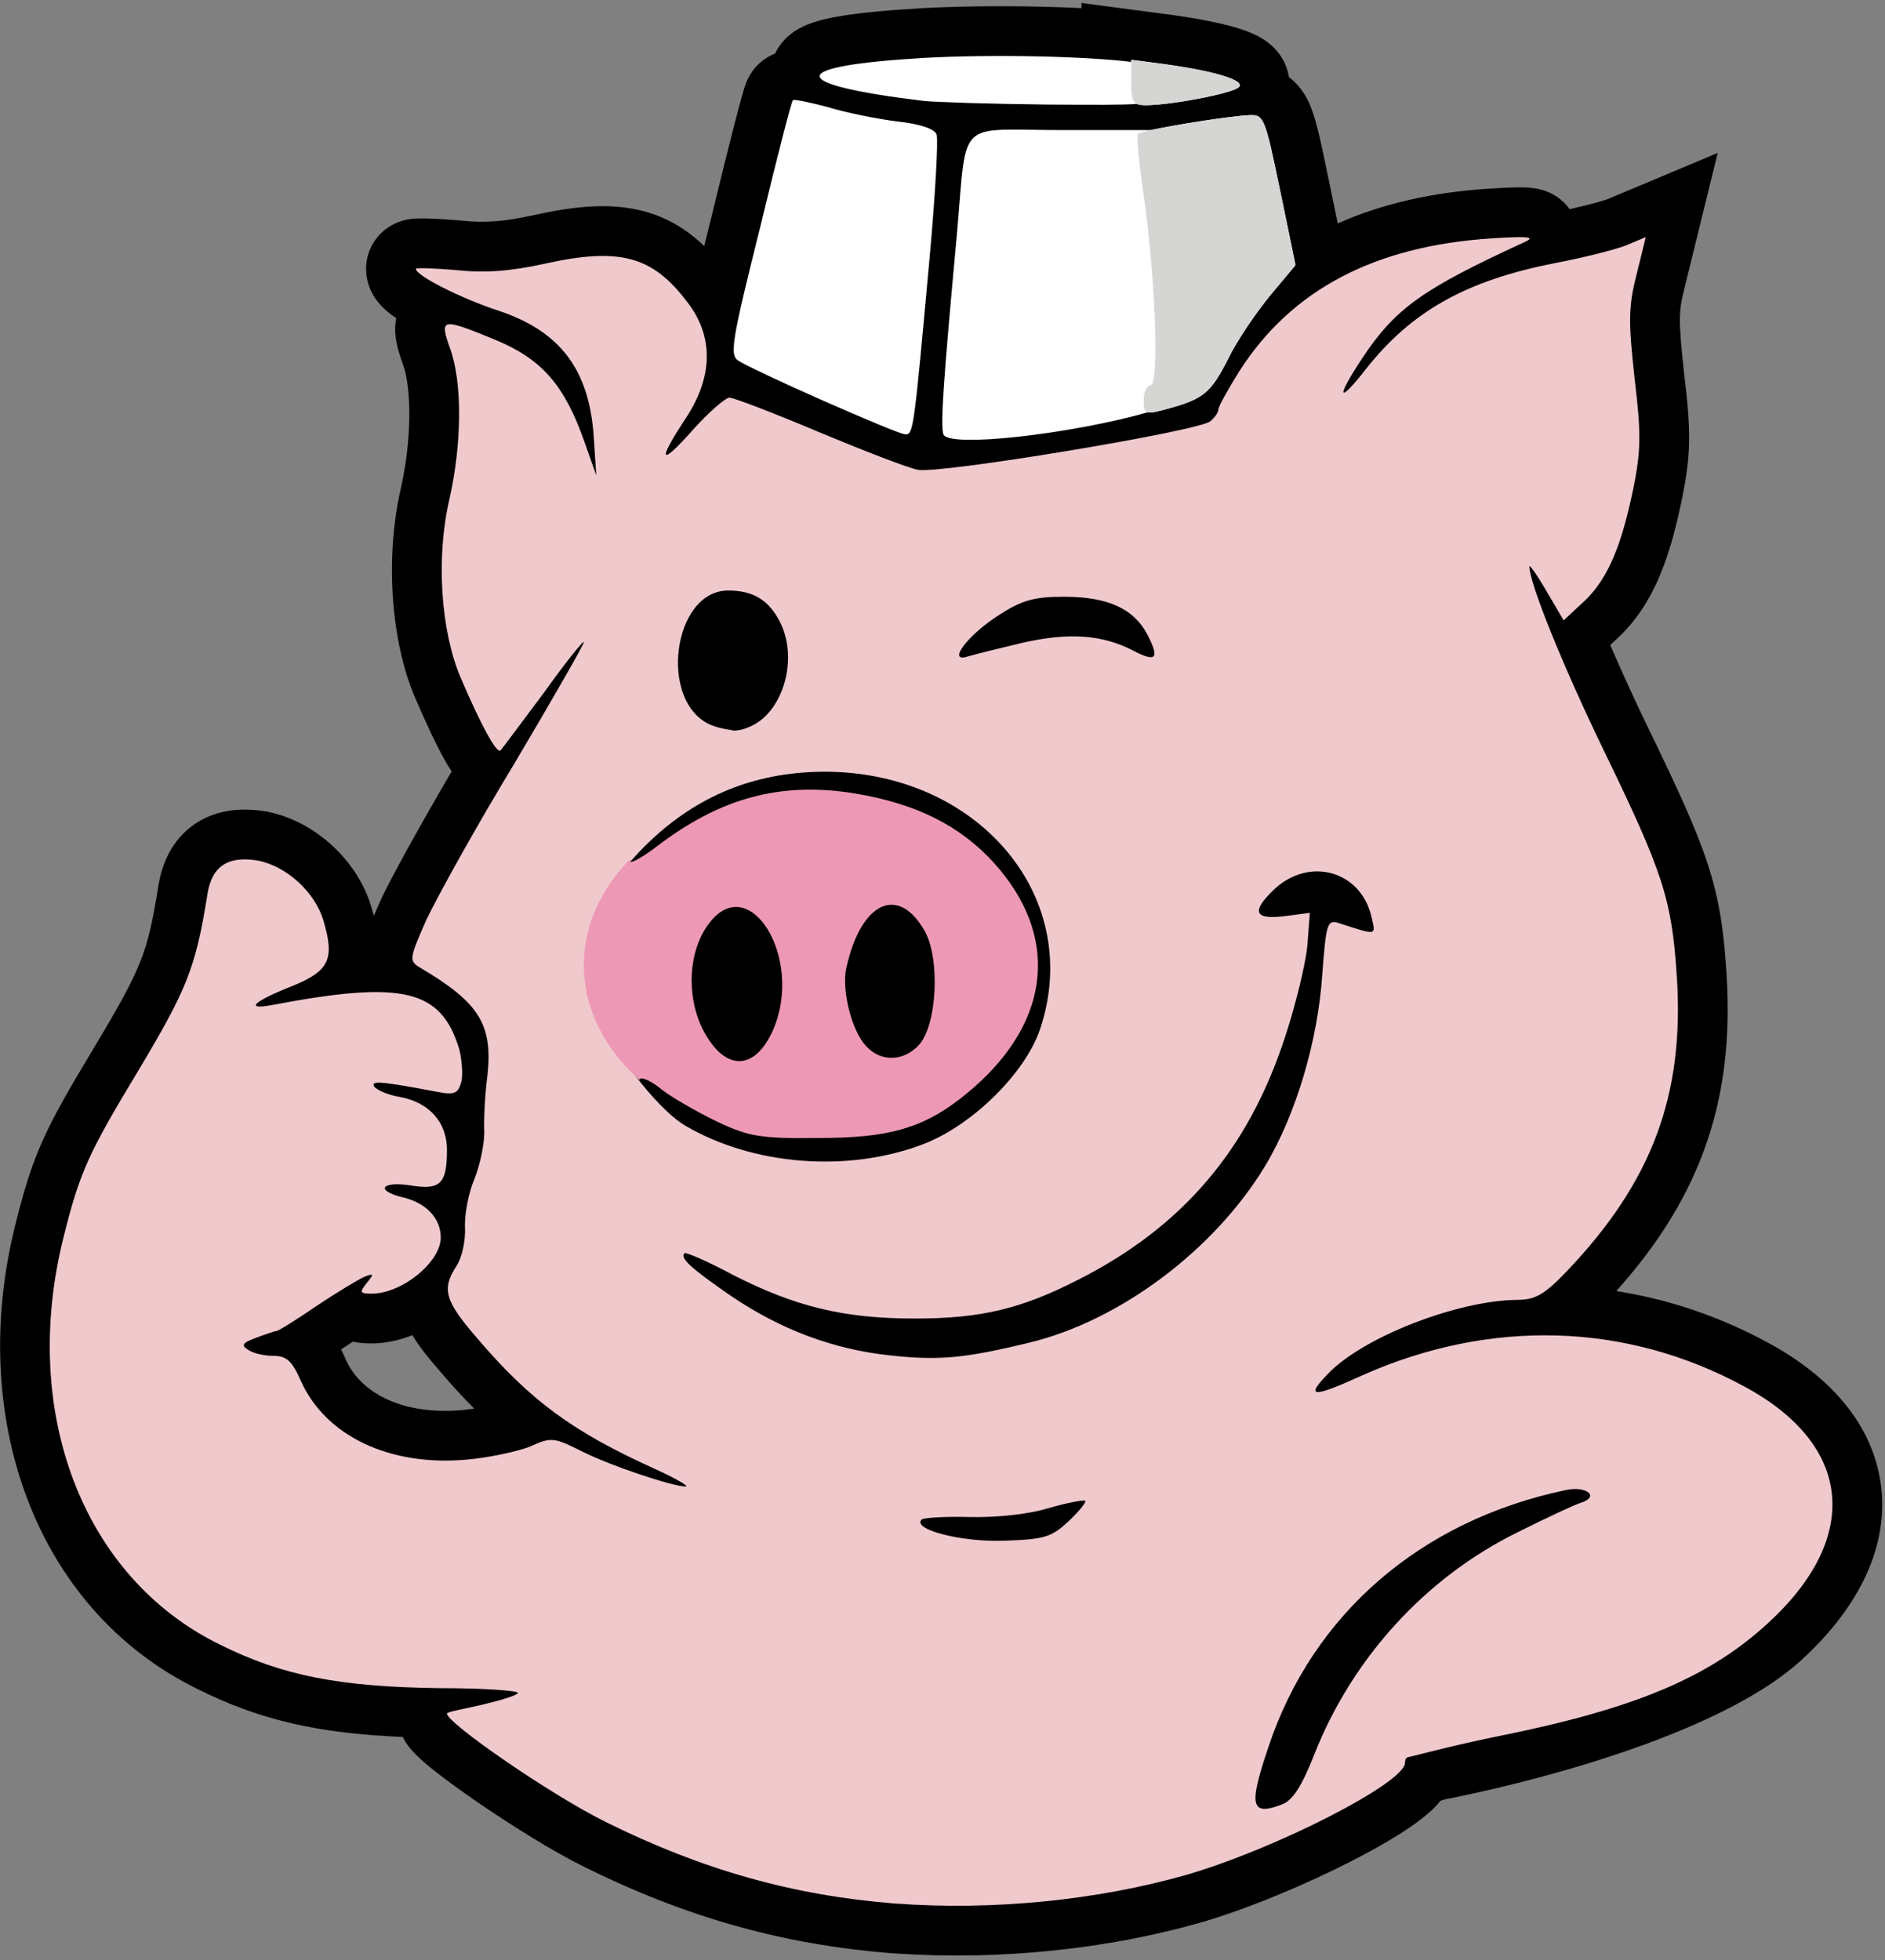
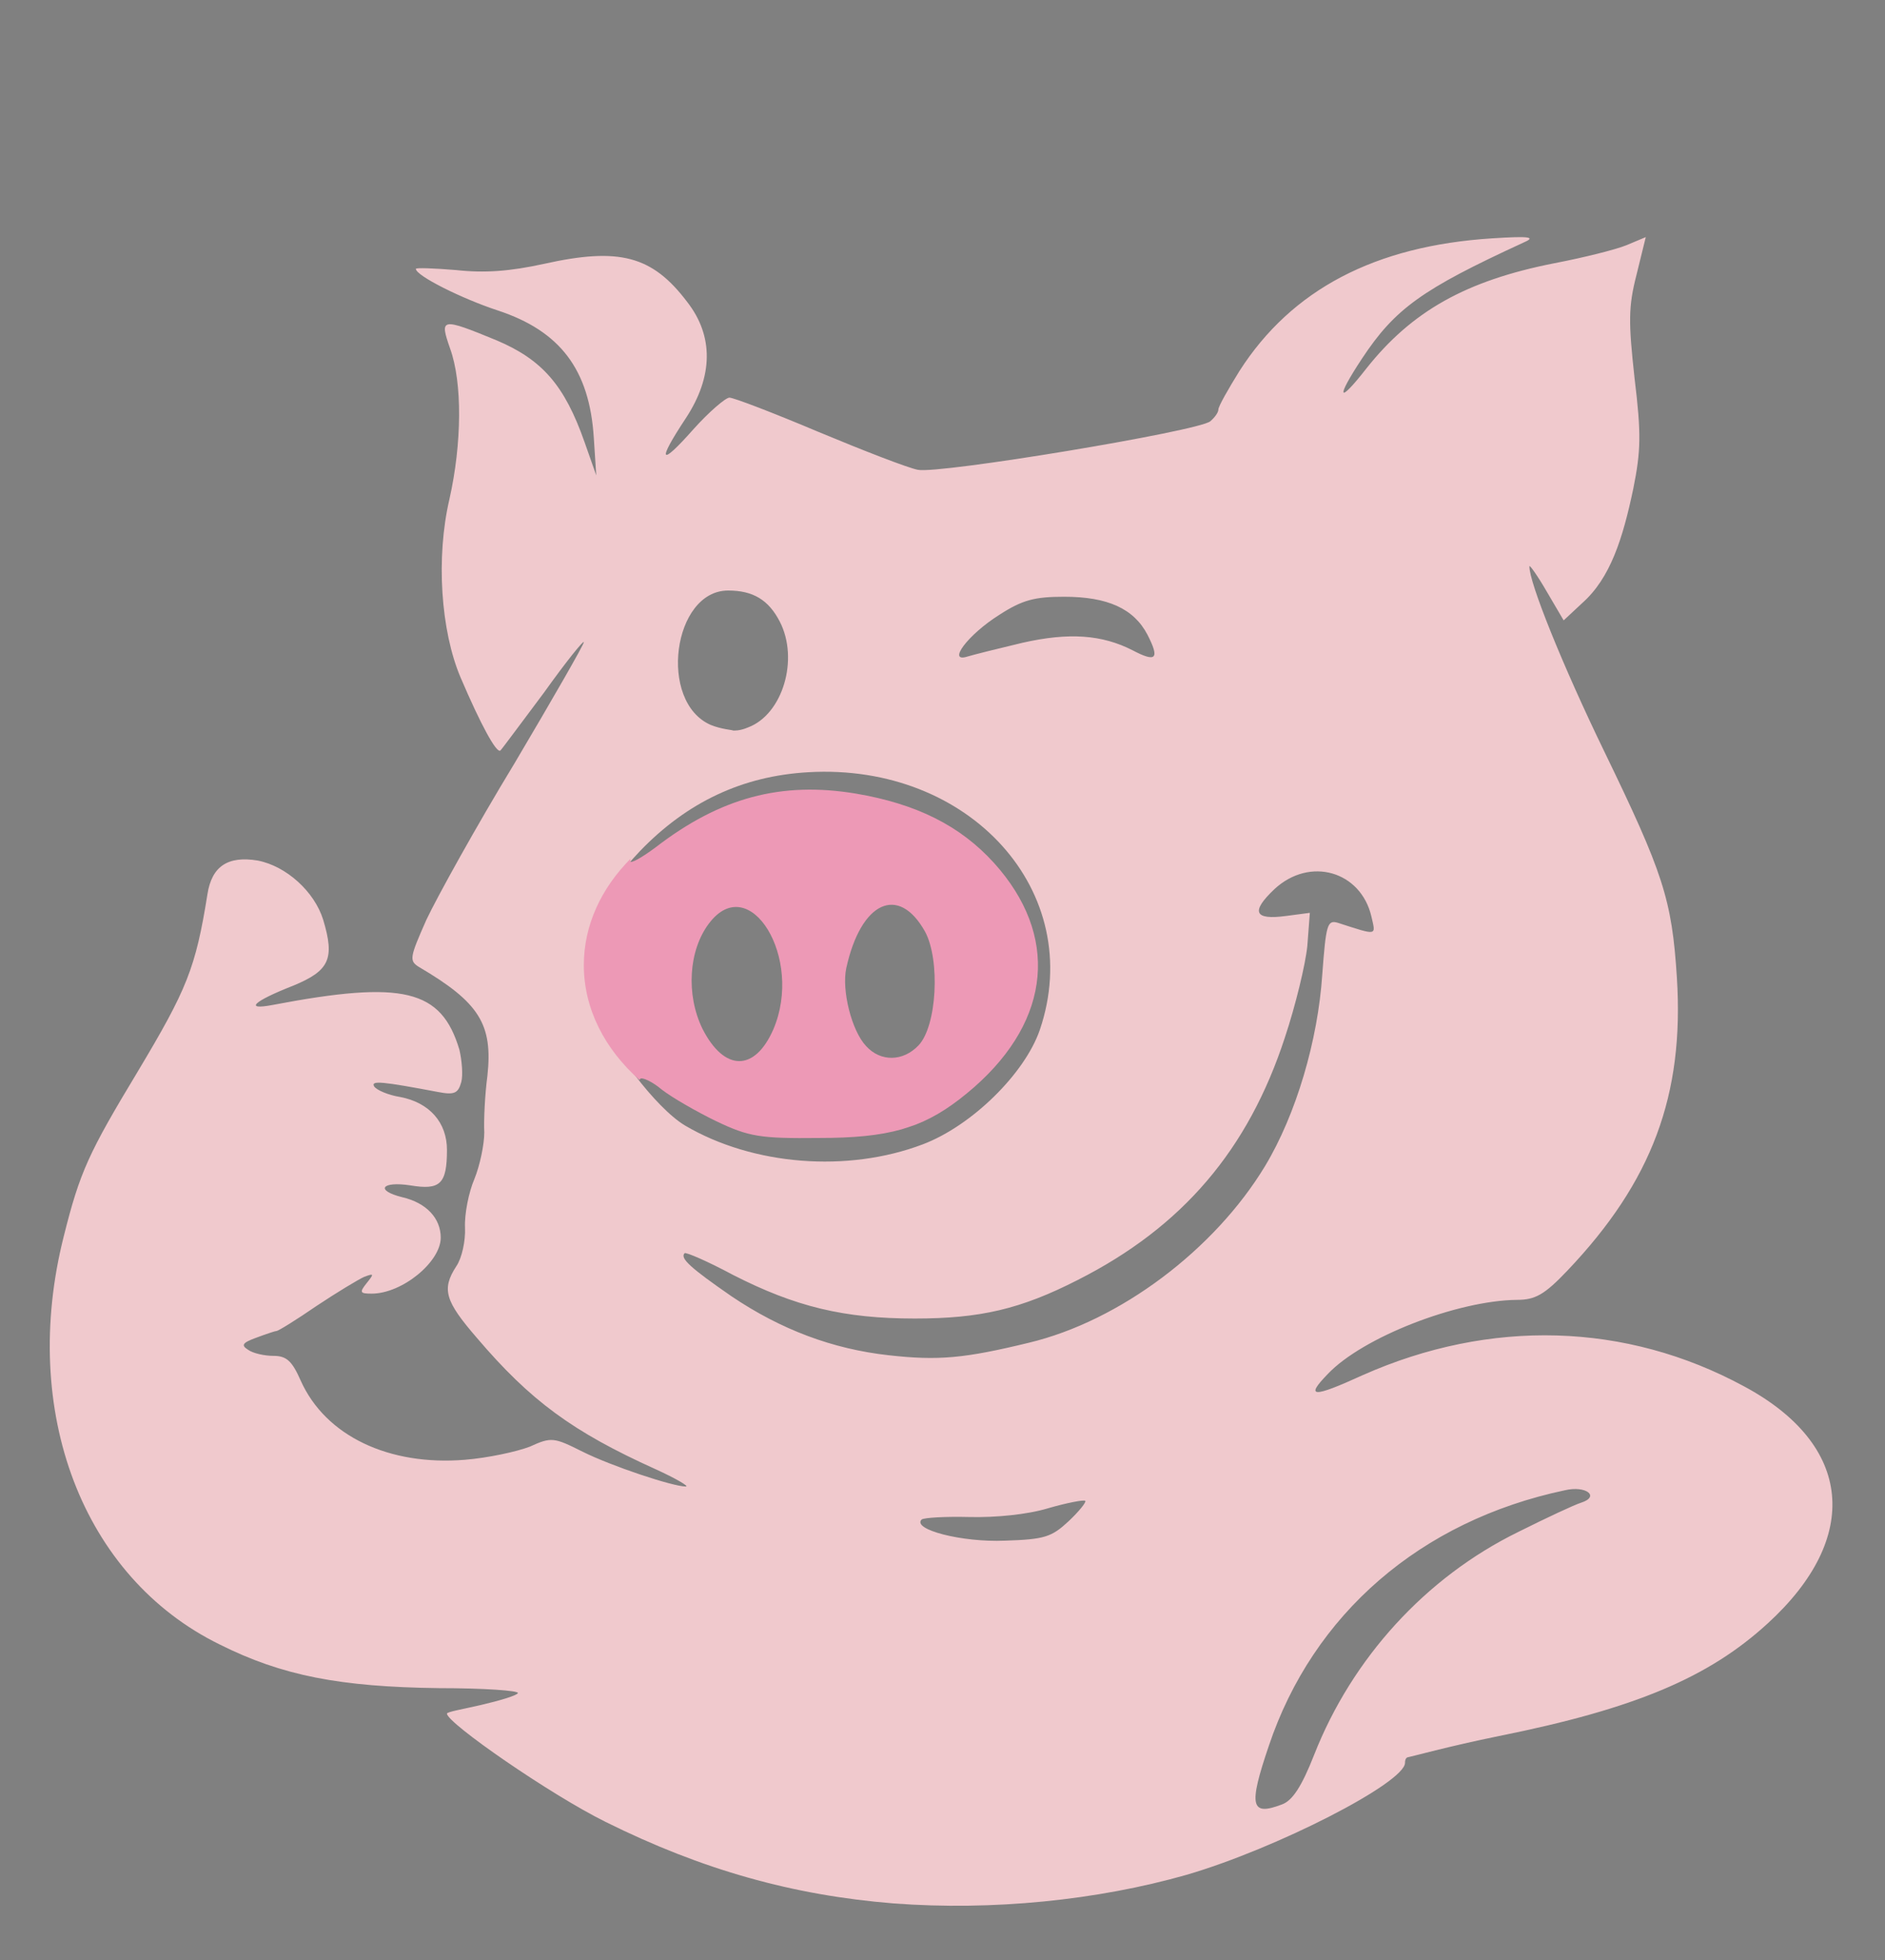
<svg xmlns="http://www.w3.org/2000/svg" width="303" height="315" viewBox="0 0 303 315" fill="none">
  <rect x="0" y="0" width="303" height="315" fill="#808080" stroke="none" />
  <g clip-path="url(#clip0_316_215)">
-     <path fill-rule="evenodd" clip-rule="evenodd" d="M113.196 39.544C113.558 38.082 113.951 36.503 114.377 34.798C115.731 29.182 117.013 24.028 117.986 20.248C118.472 18.362 118.89 16.782 119.206 15.647C119.343 15.148 119.488 14.651 119.641 14.157C119.701 13.967 119.796 13.675 119.912 13.371C119.961 13.241 120.085 12.924 120.273 12.55C120.36 12.376 120.558 11.994 120.868 11.55L120.882 11.529C120.928 11.461 121.046 11.287 121.239 11.052C122.123 9.971 123.27 9.136 124.57 8.627C125.136 7.463 125.945 6.433 126.943 5.609C128.036 4.707 129.166 4.197 129.867 3.917C131.333 3.333 133.019 2.954 134.586 2.676C137.85 2.096 142.407 1.65 148.08 1.319H148.094L148.108 1.318C156.182 0.875 165.974 0.918 173.846 1.304V0.48L188.215 2.377L188.236 2.38C192.398 2.953 196.155 3.671 198.886 4.502C200.066 4.861 201.887 5.477 203.434 6.555C204.078 7.004 205.975 8.397 206.859 11.031C207.007 11.471 207.12 11.931 207.194 12.404C209.226 13.924 210.189 15.928 210.666 17.096C211.632 19.462 212.429 23.319 213.487 28.436L213.489 28.444L215.032 35.909C222.172 32.729 230.307 30.899 239.333 30.322L239.294 30.437L239.329 30.438L239.333 30.322C240.917 30.22 242.257 30.15 243.335 30.122C244.238 30.099 245.515 30.084 246.665 30.26C246.999 30.31 247.516 30.405 248.109 30.594C249.127 30.915 250.075 31.427 250.901 32.103C251.364 32.483 251.865 32.989 252.321 33.616C253.196 33.418 254.044 33.216 254.831 33.02C255.668 32.813 256.5 32.59 257.328 32.35C257.662 32.252 257.929 32.17 258.131 32.102C258.297 32.047 258.38 32.016 258.4 32.008L258.404 32.007L276.11 24.581L270.807 46.149L270.798 46.182C270.244 48.356 270.057 49.58 270.033 51.132C270.004 52.929 270.192 55.318 270.693 59.882C271.245 64.408 271.554 67.778 271.508 70.898C271.46 74.153 271.031 76.872 270.391 80.075L270.375 80.149C268.701 88.129 266.354 96.882 259.741 102.814L258.829 103.664C260.801 108.225 262.873 112.743 265.043 117.213L265.045 117.216C269.756 126.936 272.735 133.381 274.572 139.074C276.502 145.054 277.111 150.002 277.53 156.599C278.186 166.936 277.11 176.298 273.79 185.182C270.793 193.198 266.106 200.46 259.802 207.491C268.174 208.798 276.369 211.551 284.146 215.766C294.216 221.179 301.427 229.173 302.433 239.425C303.426 249.548 298.07 259.018 289.543 266.811C278.534 276.89 254.382 284.72 232.076 289.243L231.543 289.42C231.225 289.812 230.911 290.151 230.633 290.434C229.541 291.545 228.222 292.562 226.961 293.441C224.382 295.238 220.993 297.18 217.345 299.05C210.043 302.793 200.79 306.71 192.986 308.986L192.961 308.993L192.937 309C178.012 313.249 160.804 315.054 144.398 313.979C144.09 313.964 143.782 313.943 143.475 313.915L143.044 313.883L143.025 313.882L143.053 313.874L143.029 313.871L143.025 313.882L143.006 313.88C125.745 312.495 110.162 308.103 93.801 299.977L93.794 299.974C88.844 297.526 82.111 293.307 76.731 289.614C74.013 287.748 71.485 285.91 69.578 284.383C68.648 283.638 67.713 282.846 66.948 282.089C66.459 281.611 66.008 281.097 65.598 280.55C65.272 280.111 64.984 279.643 64.739 279.154C51.313 278.587 41.879 276.511 31.8 271.477C5.5 258.603 -5.286 227.537 2.487 196.757C3.824 191.409 4.96 187.517 6.915 183.18C8.802 178.996 11.371 174.582 15.287 168.087C19.254 161.459 21.252 157.829 22.555 154.529C23.802 151.373 24.52 148.244 25.444 142.458C25.989 138.973 27.539 134.938 31.435 132.352C35.185 129.864 39.425 129.859 42.761 130.415L42.872 130.433L42.982 130.455C50.532 131.932 57.331 138.185 59.585 145.429L59.595 145.463L59.605 145.496C59.762 146.014 59.928 146.582 60.087 147.191C60.423 146.398 60.809 145.52 61.231 144.568L61.271 144.478L61.312 144.39C62.862 141.106 67.524 132.608 72.602 123.984C72.1 123.218 71.632 122.43 71.198 121.624C69.898 119.24 68.333 115.901 66.688 112.045C62.728 102.765 61.93 89.217 64.448 78.42C65.32 74.53 65.775 70.439 65.796 66.784C65.818 62.99 65.37 60.23 64.828 58.74L64.788 58.628L64.725 58.448L64.722 58.44C64.385 57.471 63.79 55.764 63.596 54.203C63.462 53.179 63.492 52.14 63.686 51.126L63.606 51.073C63.044 50.693 62.279 50.137 61.566 49.435C61.035 48.917 60.566 48.34 60.168 47.715C59.309 46.367 58.851 44.803 58.846 43.205C58.846 40.535 60.125 38.617 61.163 37.566C61.847 36.874 62.651 36.311 63.535 35.905C64.173 35.612 64.845 35.401 65.535 35.275C66.181 35.157 66.755 35.129 67.013 35.118C67.643 35.091 68.353 35.102 69.001 35.122C70.673 35.185 72.344 35.289 74.011 35.433L74.111 35.442L74.211 35.452C77.761 35.839 80.871 35.651 85.723 34.594C92.052 33.183 97.968 32.487 103.433 33.935C107.384 34.982 110.526 36.981 113.196 39.544ZM156.571 310.129L156.601 310.12L156.594 310.099L156.571 310.129ZM232.673 289.073L232.342 289.155L232.752 289.019C233.291 288.904 233.502 288.869 232.673 289.073ZM59.746 215.905C62.048 215.905 64.262 215.383 66.276 214.575C67.519 216.63 69.108 218.517 70.575 220.214C72.504 222.479 74.365 224.518 76.226 226.384C75.482 226.493 74.76 226.577 74.1 226.631L74.093 226.632C64.085 227.452 57.842 223.477 55.657 218.655C55.427 218.131 55.153 217.524 54.819 216.88C54.989 216.765 55.159 216.648 55.329 216.531C55.791 216.223 56.258 215.917 56.719 215.619C56.931 215.668 57.144 215.71 57.359 215.745C58.334 215.905 59.294 215.905 59.746 215.905Z" fill="black" />
    <path d="M143.646 305.906C127.446 304.606 112.846 300.506 97.346 292.806C88.446 288.406 71.846 276.906 71.846 275.406C71.846 275.106 74.346 274.706 77.346 274.006C80.346 273.306 83.046 272.506 83.246 272.106C83.446 271.706 77.746 271.306 70.546 271.306C54.646 271.106 45.346 269.306 35.346 264.306C13.246 253.506 3.146 226.806 10.246 198.706C12.846 188.306 14.246 185.306 22.146 172.206C30.046 159.006 31.446 155.606 33.346 143.706C34.046 139.206 36.646 137.506 41.446 138.306C46.046 139.206 50.546 143.306 51.946 147.806C53.846 154.106 52.946 156.006 47.146 158.406C40.746 160.906 39.146 162.406 43.846 161.506C64.846 157.506 70.946 159.006 73.846 168.706C74.246 170.406 74.446 172.806 74.146 173.906C73.646 175.706 73.046 176.006 70.446 175.506C61.446 173.806 59.546 173.606 60.146 174.606C60.546 175.206 62.446 176.006 64.346 176.306C69.046 177.206 71.846 180.406 71.846 184.806C71.846 190.306 70.746 191.306 65.946 190.506C61.346 189.806 60.246 191.306 64.646 192.406C68.546 193.306 70.846 195.806 70.846 198.906C70.846 202.806 64.646 207.906 59.746 207.906C57.846 207.906 57.746 207.706 58.946 206.206C60.146 204.706 60.146 204.606 58.546 205.206C57.646 205.606 54.146 207.706 50.846 209.906C47.646 212.106 44.746 213.906 44.446 213.906C44.246 213.906 42.746 214.406 41.146 215.006C38.946 215.806 38.746 216.206 39.846 216.906C40.646 217.506 42.546 217.906 43.946 217.906C46.046 217.906 46.946 218.706 48.346 221.906C52.346 230.806 62.546 235.606 74.746 234.606C78.446 234.306 83.046 233.306 85.146 232.506C88.646 230.906 89.046 231.006 93.646 233.306C98.246 235.606 108.146 238.906 110.246 238.906C110.846 238.906 108.646 237.606 105.346 236.106C92.046 230.106 85.246 225.106 76.646 215.006C71.546 209.106 70.946 207.206 73.346 203.506C74.246 202.206 74.846 199.406 74.746 197.306C74.646 195.106 75.346 191.606 76.246 189.506C77.146 187.306 77.846 183.906 77.846 182.006C77.746 180.006 77.946 175.906 78.346 172.906C79.246 164.606 77.046 161.106 67.346 155.406C65.746 154.406 65.846 153.906 68.546 147.806C70.246 144.206 76.546 132.806 82.746 122.606C88.846 112.306 93.846 103.606 93.846 103.206C93.846 102.806 90.946 106.406 87.446 111.306C83.846 116.106 80.746 120.306 80.446 120.606C79.846 121.206 77.246 116.406 74.046 108.906C70.846 101.406 70.046 89.606 72.246 80.206C74.246 71.306 74.346 61.506 72.346 56.006C70.646 51.106 70.846 51.006 79.846 54.706C87.146 57.806 90.746 61.906 93.946 71.006L95.846 76.406L95.446 70.306C94.746 59.406 90.046 53.206 80.046 49.906C74.246 48.006 66.846 44.306 66.846 43.206C66.846 43.006 69.746 43.106 73.346 43.406C77.946 43.906 81.946 43.606 87.446 42.406C99.546 39.706 104.846 41.106 110.446 48.506C114.746 54.006 114.646 60.506 110.246 67.206C105.546 74.306 106.046 75.106 111.446 69.006C113.946 66.206 116.646 63.906 117.246 63.906C117.946 63.906 124.446 66.406 131.546 69.406C138.746 72.406 145.946 75.206 147.546 75.506C150.946 76.206 192.646 69.306 194.546 67.706C195.246 67.106 195.846 66.306 195.846 65.806C195.846 65.306 197.446 62.506 199.246 59.606C207.646 46.506 221.046 39.506 239.846 38.306C246.046 37.906 246.946 38.106 244.846 39.006C228.546 46.506 224.246 49.606 218.946 57.606C214.646 64.106 215.046 65.106 219.646 59.206C226.946 50.006 235.646 45.106 249.846 42.306C254.546 41.406 259.746 40.106 261.446 39.406L264.546 38.106L263.046 44.206C261.746 49.306 261.746 51.706 262.746 60.806C263.846 69.806 263.746 72.506 262.546 78.506C260.846 86.606 258.846 92.906 254.346 96.906L251.346 99.706L248.646 95.106C247.146 92.506 245.846 90.706 245.846 91.006C245.746 93.506 251.246 107.106 257.846 120.706C267.346 140.306 268.746 144.506 269.546 157.106C270.746 176.006 265.546 189.906 251.946 204.206C248.246 208.106 246.746 208.906 243.846 208.906C234.246 209.006 219.046 214.906 213.446 220.806C209.746 224.606 210.946 224.706 219.046 221.006C239.546 211.906 261.346 212.506 280.346 222.806C297.846 232.206 299.246 247.106 284.146 260.906C274.646 269.606 262.846 274.606 240.946 279.006C233.046 280.606 226.546 282.406 226.346 282.406C226.246 282.406 225.846 282.506 225.846 283.306C225.846 286.506 205.146 297.106 190.746 301.306C176.346 305.406 159.546 307.106 143.646 305.906ZM206.046 290.006C207.746 289.406 209.246 287.106 211.246 282.006C217.346 266.506 229.146 253.506 244.046 246.206C248.646 243.906 253.146 241.806 254.146 241.506C257.246 240.506 254.946 238.706 251.546 239.506C228.346 244.406 211.046 259.406 203.946 280.606C200.646 290.306 201.046 291.906 206.046 290.006ZM171.746 244.506C173.446 242.906 174.646 241.406 174.446 241.206C174.246 241.006 171.546 241.506 168.446 242.406C165.146 243.406 160.046 243.906 155.846 243.806C151.946 243.706 148.546 243.906 148.146 244.206C146.546 245.806 154.646 247.906 161.546 247.606C167.946 247.406 169.046 247.006 171.746 244.506ZM165.346 215.806C180.046 212.306 195.246 200.806 203.346 187.406C208.346 179.106 211.846 167.206 212.546 156.606C213.146 148.606 213.346 147.806 215.046 148.306C221.546 150.406 221.146 150.406 220.446 147.306C218.746 140.006 210.546 137.606 204.846 142.906C201.046 146.506 201.546 147.906 206.746 147.206L210.546 146.706L210.146 152.006C209.846 155.006 208.246 161.606 206.546 166.706C200.646 184.806 190.046 197.206 173.246 205.706C164.046 210.406 157.546 211.906 147.046 211.906C135.646 211.906 127.846 210.006 117.846 204.906C113.746 202.706 110.246 201.206 110.046 201.406C109.246 202.206 111.046 203.806 117.546 208.306C125.546 213.706 133.846 216.806 142.846 217.806C150.846 218.706 155.046 218.306 165.346 215.806ZM148.346 183.906C156.246 180.906 164.746 172.506 167.146 165.506C174.646 143.406 155.946 122.606 129.946 124.106C119.346 124.706 110.446 128.906 102.846 136.806C99.846 140.006 97.246 143.206 97.046 144.006C96.846 144.806 96.646 145.606 96.346 145.906C95.946 146.206 95.246 147.506 95.046 148.906C94.946 150.306 95.546 152.806 95.046 152.906C93.746 153.406 93.746 158.956 95.046 159.756C95.646 160.156 95.146 160.406 94.846 160.906C95.346 161.906 94.746 162.006 95.346 162.406C95.846 162.906 97.846 164.235 97.846 165.406C97.846 167.706 105.246 178.006 110.146 180.906C121.046 187.306 136.246 188.506 148.346 183.906ZM120.246 116.906C125.846 114.806 128.446 105.906 125.346 99.906C123.546 96.406 121.046 94.906 117.046 94.906C108.146 94.906 105.746 112.806 114.246 116.506C115.946 117.206 117.746 117.306 117.846 117.406C117.946 117.406 118.846 117.506 120.246 116.906ZM164.346 103.306C171.846 101.606 177.146 102.006 182.046 104.506C185.846 106.506 186.446 105.906 184.446 102.006C182.246 97.806 178.046 95.906 171.046 95.906C166.346 95.906 164.346 96.406 160.646 98.806C155.546 102.006 152.146 106.606 155.546 105.506C156.546 105.206 160.546 104.206 164.346 103.306Z" fill="#F0C9CD" />
    <path fill-rule="evenodd" clip-rule="evenodd" d="M144.891 181.51C141.342 182.509 137.197 182.889 131.659 182.889C122.179 182.992 120.368 182.683 115.149 180.204C111.954 178.655 108.013 176.383 106.415 175.143C104.817 173.801 103.219 173.078 102.9 173.388C102.848 173.438 102.814 173.503 102.801 173.574C97.218 168.609 93.846 162.158 93.846 155.108C93.846 148.671 96.656 142.735 101.393 137.972C101.333 138.123 101.302 138.259 101.302 138.377C101.302 138.893 103.113 137.86 105.35 136.208C115.788 128.152 125.587 125.57 137.517 127.532C147.316 129.185 154.346 132.696 159.778 138.686C170.217 150.253 169.045 163.783 156.583 174.73C153.358 177.535 150.492 179.46 147.223 180.732C146.46 181.011 145.682 181.271 144.891 181.51ZM113.977 148.394C120.475 139.822 129.209 153.971 124.309 165.435C121.327 172.252 116.427 172.252 112.912 165.332C110.249 159.858 110.675 152.732 113.977 148.394ZM148.701 149.737C151.151 154.281 150.618 164.919 147.636 168.017C145.186 170.599 141.564 170.702 139.221 168.12C136.878 165.642 135.28 159.135 136.026 155.624C138.369 144.883 144.44 142.095 148.701 149.737Z" fill="#ED99B6" />
-     <path d="M148.546 9.306C126.246 10.606 126.146 13.506 148.346 16.206C150.046 16.406 159.046 16.706 168.546 16.806C176.219 16.851 180.448 16.876 182.735 16.7C183.07 16.858 183.527 16.906 184.146 16.906C188.246 16.906 198.146 15.006 199.146 14.006C200.246 12.906 195.146 11.406 187.146 10.306L181.846 9.606V9.943C174.528 9.062 159.832 8.687 148.546 9.306ZM132.346 64.406C125.746 61.506 119.646 58.606 118.746 58.006C117.246 57.106 117.546 55.106 122.146 36.706C124.846 25.506 127.246 16.206 127.446 16.106C127.546 15.906 130.046 16.406 133.046 17.206C135.946 18.106 140.946 19.106 144.146 19.506C147.846 19.906 150.246 20.706 150.546 21.606C150.846 22.406 150.346 31.206 149.446 41.206L149.342 42.342C146.943 68.642 146.828 69.905 145.546 69.806C144.846 69.806 138.946 67.306 132.346 64.406ZM151.646 69.806C151.146 68.406 151.646 61.106 153.746 38.406C153.933 36.348 154.077 34.529 154.204 32.922C154.71 26.521 154.952 23.469 156.6 22.039C158.102 20.735 160.771 20.778 165.872 20.859C167.298 20.881 168.913 20.906 170.746 20.906H184.996C189.012 20.025 197.738 18.661 200.846 18.506C203.146 18.406 203.346 18.906 205.746 30.506L208.246 42.606L204.146 47.506C201.946 50.206 198.846 54.706 197.446 57.606C194.646 63.106 193.546 64.106 187.646 65.706C185.942 66.179 184.999 66.406 184.48 66.27C172.023 69.804 152.413 72.011 151.646 69.806Z" fill="white" />
-     <path d="M183.846 64.306C183.846 63.006 184.346 61.906 184.946 61.906C186.446 61.906 185.646 43.606 183.746 30.706C183.046 25.906 182.646 21.706 182.946 21.506C183.546 20.906 196.846 18.706 200.846 18.506C203.146 18.406 203.346 18.906 205.746 30.506L208.246 42.606L204.146 47.506C201.946 50.206 198.846 54.706 197.446 57.606C194.646 63.106 193.546 64.106 187.646 65.706C184.046 66.706 183.846 66.606 183.846 64.306ZM181.846 13.306V9.606L187.146 10.306C195.146 11.406 200.246 12.906 199.146 14.006C198.146 15.006 188.246 16.906 184.146 16.906C182.146 16.906 181.846 16.406 181.846 13.306Z" fill="#D5D5D3" />
  </g>
  <defs>
    <clipPath id="clip0_316_215">
      <rect width="303" height="315" fill="white" />
    </clipPath>
  </defs>
</svg>